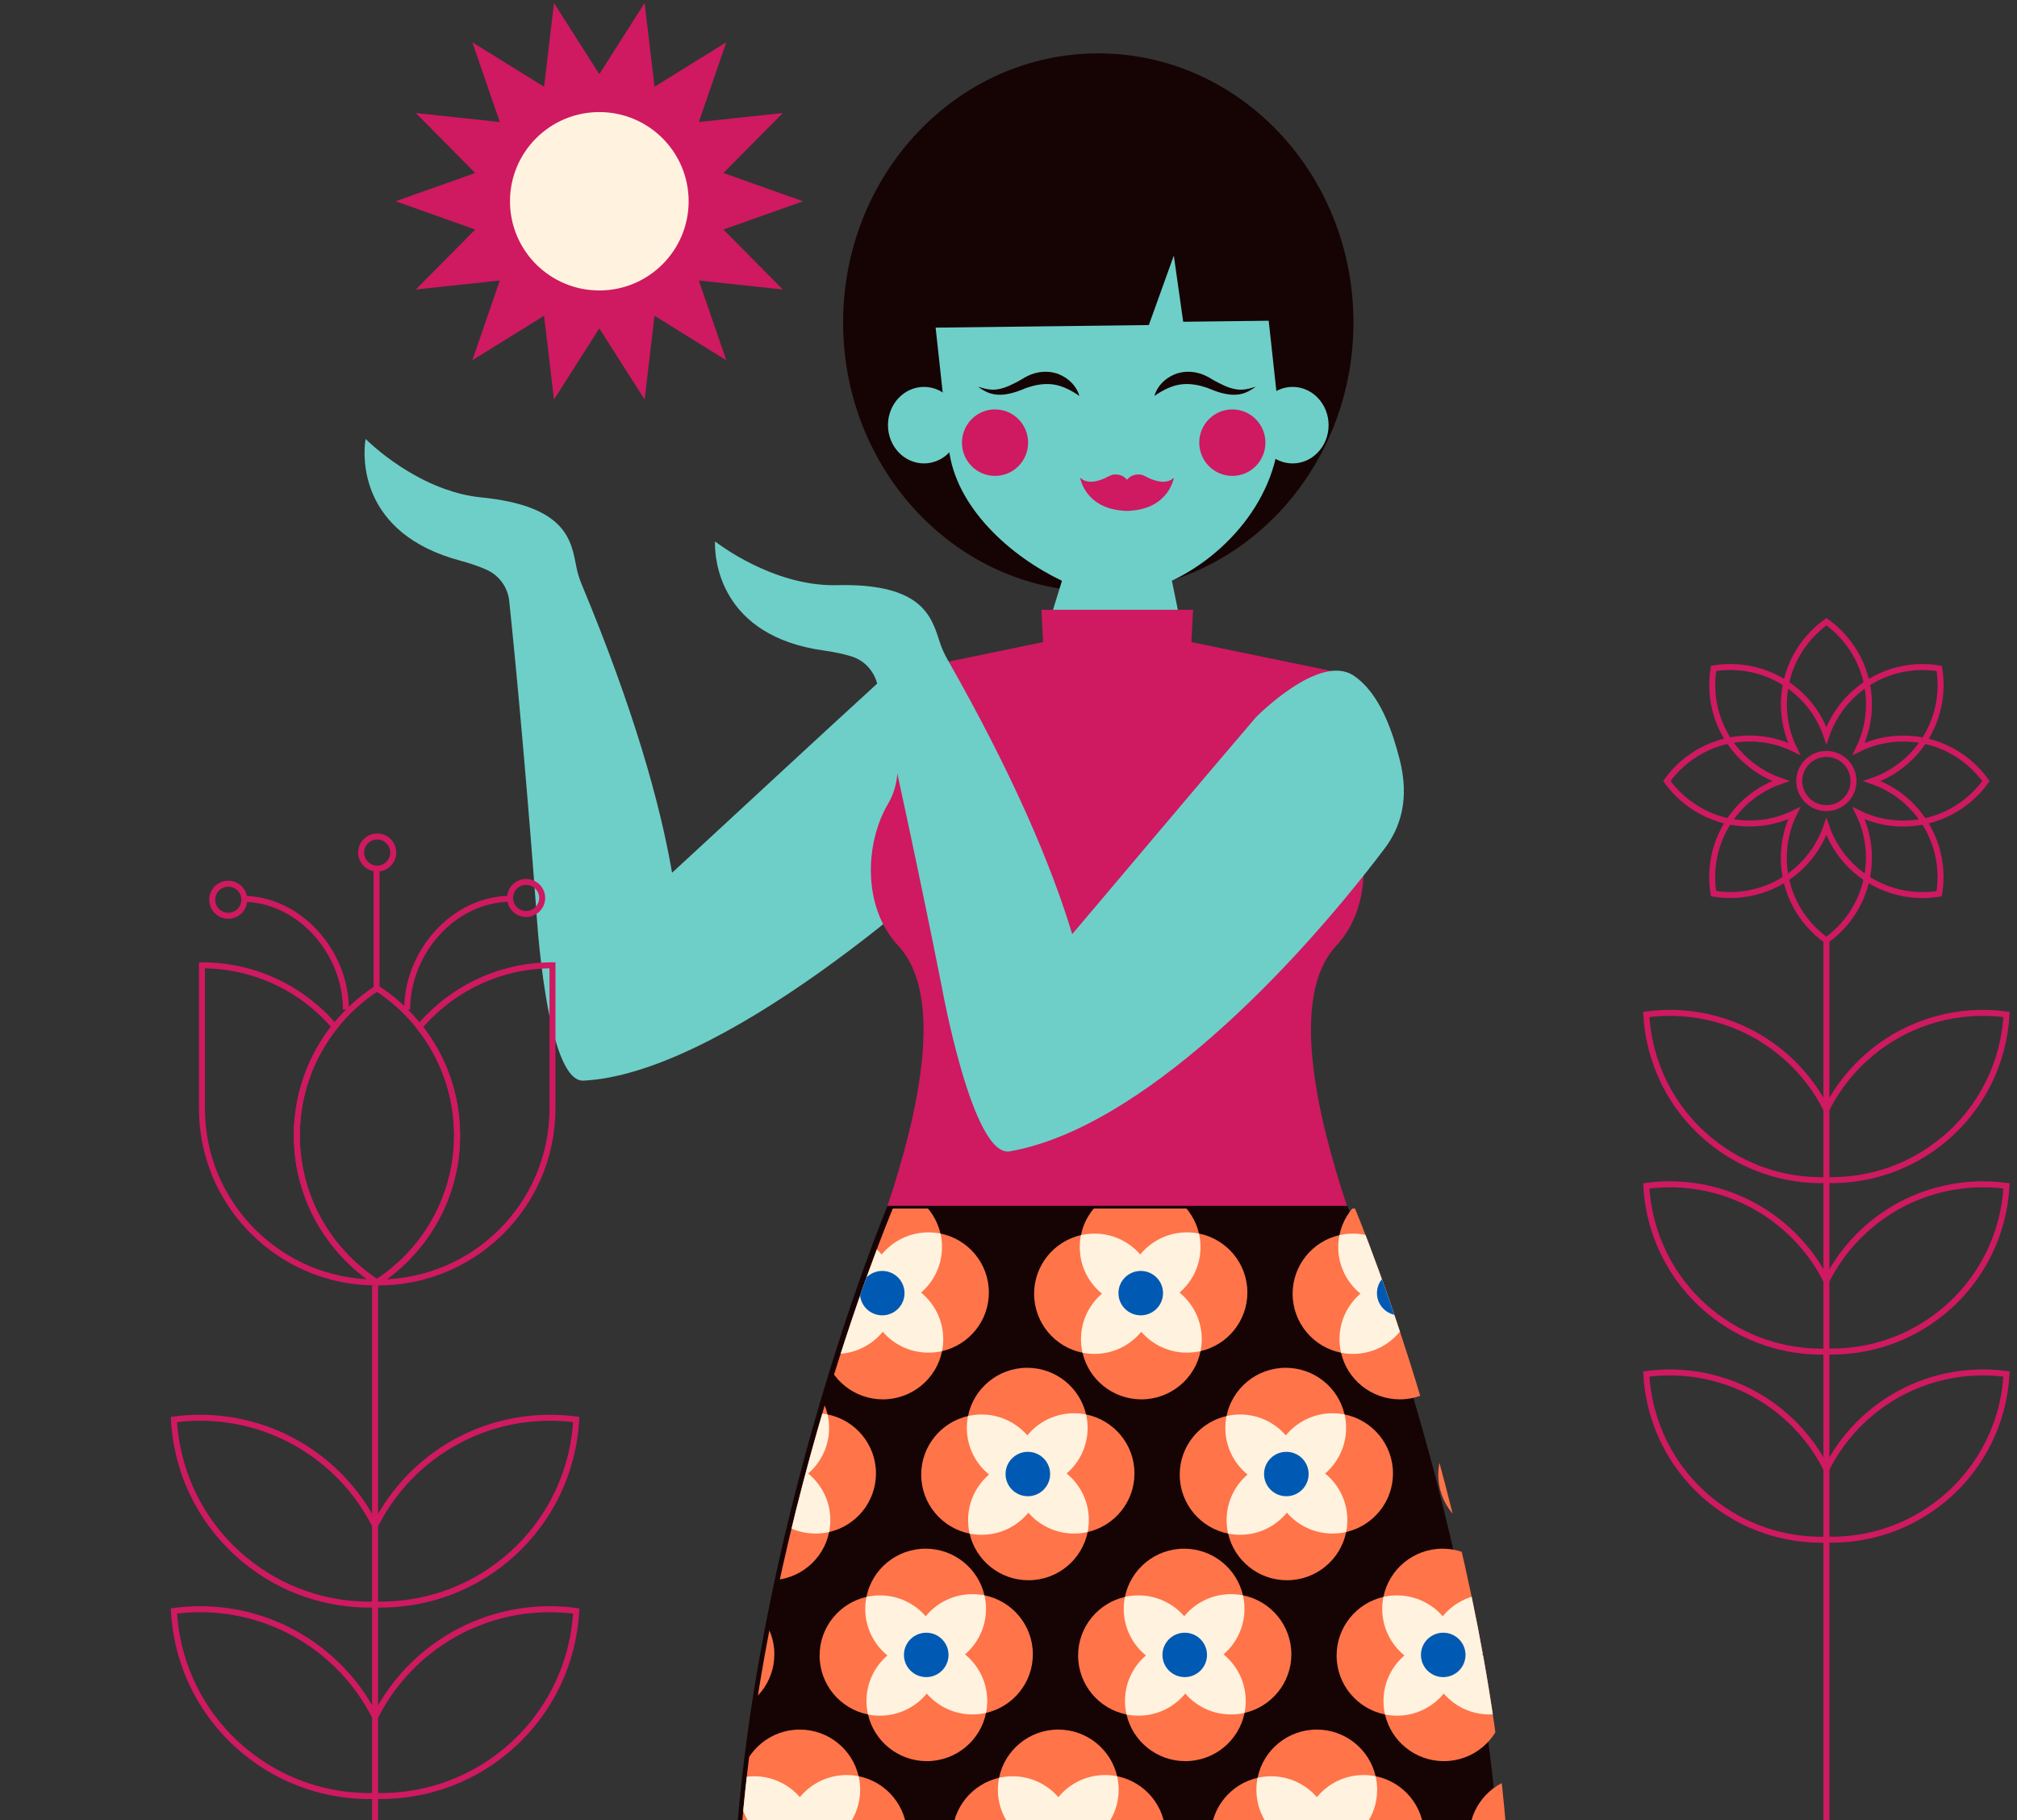
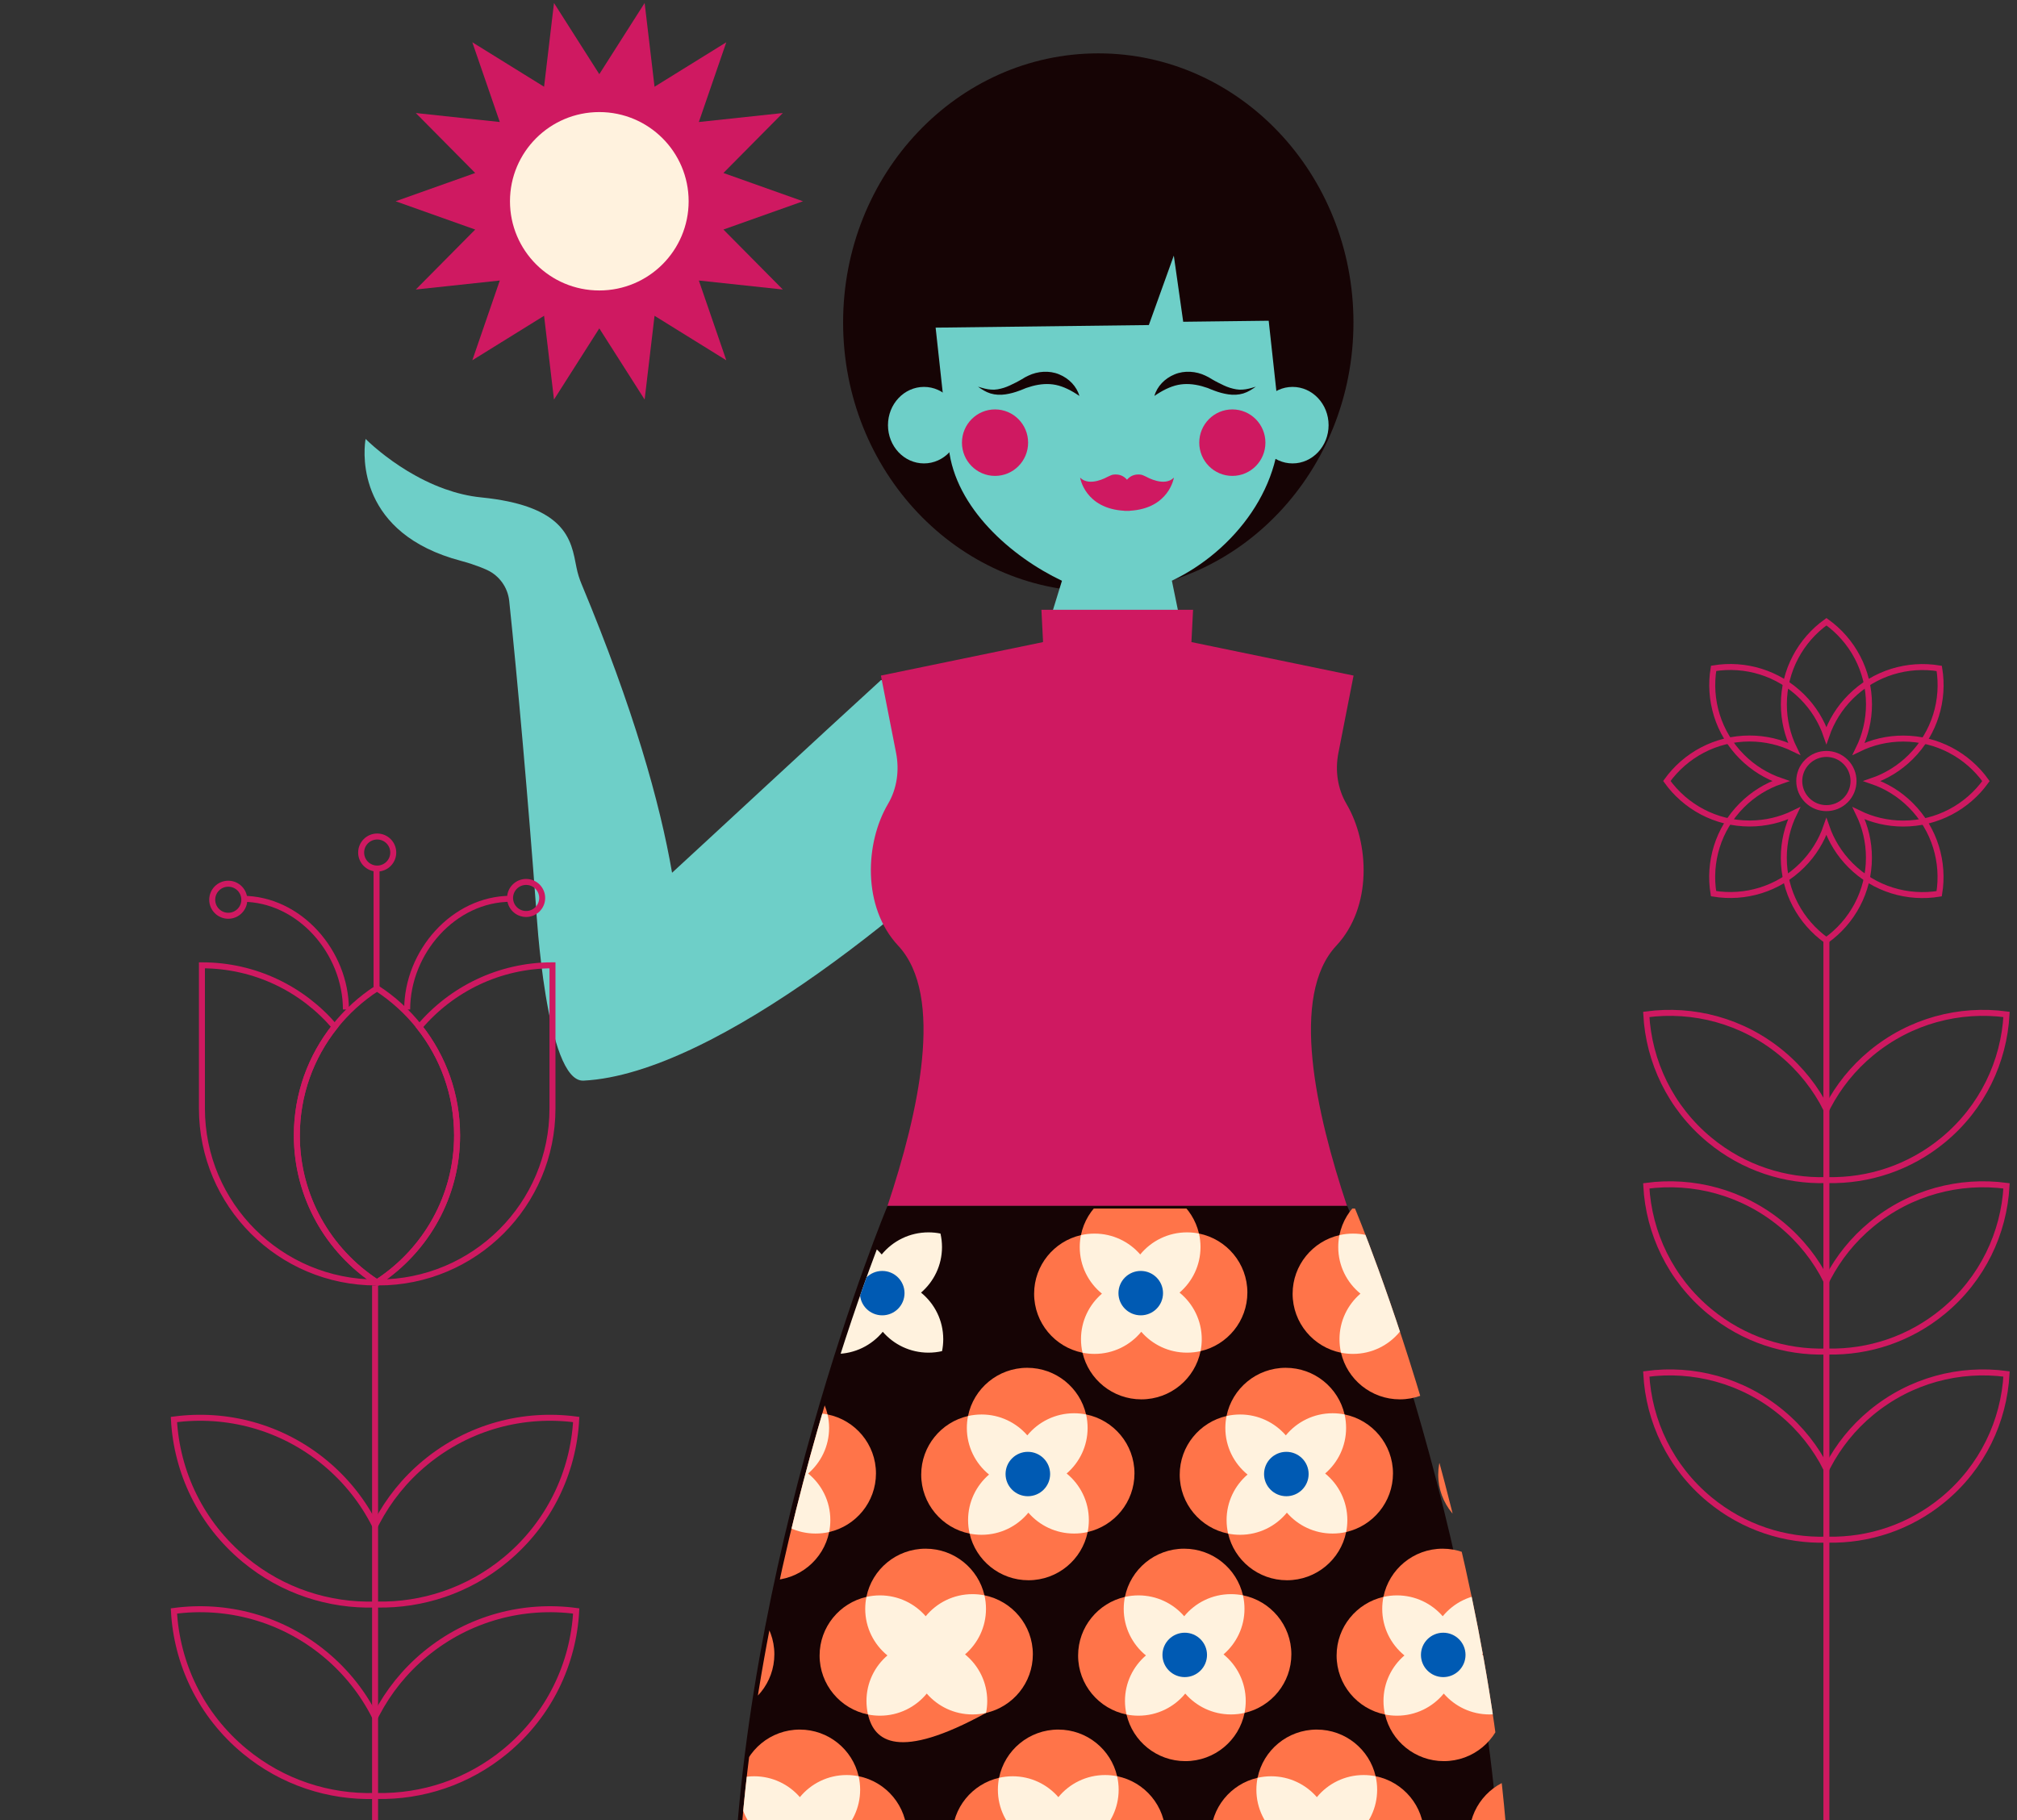
<svg xmlns="http://www.w3.org/2000/svg" xmlns:xlink="http://www.w3.org/1999/xlink" width="236px" height="213px" viewBox="0 0 236 213" version="1.1">
  <rect x="0" y="0" width="236" height="213" fill="#333333" stroke="none" />
  <desc>Created with Lunacy</desc>
  <defs>
    <path d="M47.769 0L42.809 0L18.251 0C18.251 0 0.783 41.437 0 83.565L0 83.565L42.809 83.565L47.769 83.565L90.578 83.565C89.795 41.437 72.328 0 72.328 0L72.328 0" transform="translate(0.051 0.246)" id="path_1" />
    <clipPath id="mask_1">
      <use xlink:href="#path_1" />
    </clipPath>
  </defs>
  <g id="cheerleader-character" transform="translate(0.35 0.35)">
    <g id="Group-33" transform="translate(41.812 5.82)">
      <path d="M70.02 29.144C67.148 30.506 63.994 29.57 60.416 28.229C53.471 34.56 39.295 47.728 35.98 50.762C34.565 42.551 31.463 31.547 25.395 16.992C25.138 16.376 24.936 15.732 24.804 15.076C24.803 15.072 24.802 15.069 24.802 15.066C24.482 13.485 24.238 11.551 22.548 9.932C21.154 8.596 18.777 7.474 14.553 6.942C14.399 6.922 14.236 6.906 14.076 6.888C13.93 6.872 13.79 6.854 13.639 6.839C12.144 6.69 10.712 6.329 9.376 5.85C6.17 4.701 3.518 2.864 1.887 1.554C0.765 0.652 0.123 0 0.123 0C0.123 0 0.105 0.093 0.083 0.261C-0.136 1.921 -0.767 11.074 11.273 14.263C11.693 14.374 12.09 14.495 12.477 14.62C13.152 14.84 13.779 15.077 14.338 15.335C15.776 16 16.758 17.375 16.926 18.957C17.879 27.983 19.16 42.467 20.079 54.937C20.079 54.937 21.201 75.31 25.622 75.087C41.219 74.303 65.968 53.563 78.108 41.047C79.371 39.745 80.393 38.464 81.206 37.217C78.617 37.95 74.545 26.998 70.02 29.144" transform="translate(0.493 45.193)" id="Fill-3" fill="#6ECFC8" fill-rule="evenodd" stroke="none" />
      <path d="M59.714 31.493C59.714 48.886 46.347 62.986 29.858 62.986C13.368 62.986 0 48.886 0 31.493C0 14.1 13.368 0 29.858 0C46.347 0 59.714 14.1 59.714 31.493" transform="translate(56.486 0.074)" id="Fill-5" fill="#160405" fill-rule="evenodd" stroke="none" />
      <path d="M0.003 0C0.003 0 -0.296 9.635 4.796 9.032C4.796 9.032 4.085 10.82 2.252 11.365" transform="translate(87.814 34.914)" id="Stroke-7" fill="none" fill-rule="evenodd" stroke="#FFF2DE" stroke-width="0.589" />
      <path d="M36.454 59.272C36.454 59.272 36.257 51.549 36.257 50.881L34.782 43.699C42.07 40.244 48.201 32.424 47.272 23.922L44.66 0L6.067 4.258L8.678 28.18C9.443 35.181 16.016 40.908 21.921 43.708L19.71 50.881C19.71 51.549 0.737 55.352 0.737 55.352L0 77.953L39.849 79.458L36.454 59.272Z" transform="translate(60.172 18.082)" id="Fill-9" fill="#6ECFC8" fill-rule="evenodd" stroke="none" />
      <path d="M5.904 0.453C5.634 0.578 5.371 0.716 5.131 0.879C4.902 1.005 4.675 1.142 4.443 1.256C3.978 1.489 3.516 1.726 3.034 1.877C2.554 2.024 2.063 2.134 1.554 2.091C1.045 2.066 0.523 1.909 0 1.747C0.442 2.067 0.912 2.37 1.47 2.542C2.024 2.708 2.634 2.735 3.206 2.648C3.78 2.563 4.332 2.412 4.857 2.211C5.124 2.117 5.378 2.005 5.637 1.9L6.351 1.679C7.299 1.431 8.201 1.358 9.112 1.541C10.024 1.735 10.928 2.185 11.866 2.831C11.551 1.712 10.648 0.776 9.499 0.307C8.341 -0.177 6.972 -0.059 5.904 0.453" transform="translate(72.266 37.329)" id="Fill-11" fill="#160405" fill-rule="evenodd" stroke="none" />
      <path d="M5.962 0.453C6.232 0.578 6.494 0.716 6.735 0.879C6.963 1.005 7.19 1.142 7.423 1.256C7.888 1.489 8.349 1.726 8.831 1.877C9.312 2.024 9.803 2.134 10.311 2.091C10.821 2.066 11.343 1.909 11.866 1.747C11.424 2.067 10.953 2.37 10.396 2.542C9.841 2.708 9.232 2.735 8.659 2.648C8.087 2.563 7.533 2.412 7.008 2.211C6.741 2.117 6.488 2.005 6.228 1.9L5.514 1.679C4.566 1.431 3.665 1.358 2.754 1.541C1.842 1.735 0.938 2.185 0 2.831C0.315 1.712 1.218 0.776 2.366 0.307C3.524 -0.177 4.894 -0.059 5.962 0.453" transform="translate(92.908 37.329)" id="Fill-13" fill="#160405" fill-rule="evenodd" stroke="none" />
      <path d="M8.427 4.477C8.427 6.949 6.541 8.953 4.214 8.953C1.887 8.953 0 6.949 0 4.477C0 2.004 1.887 0 4.214 0C6.541 0 8.427 2.004 8.427 4.477" transform="translate(61.736 39.103)" id="Fill-15" fill="#6ECFC8" fill-rule="evenodd" stroke="none" />
      <path d="M8.427 4.477C8.427 6.949 6.541 8.953 4.214 8.953C1.887 8.953 0 6.949 0 4.477C0 2.004 1.887 0 4.214 0C6.541 0 8.427 2.004 8.427 4.477" transform="translate(104.863 39.103)" id="Fill-17" fill="#6ECFC8" fill-rule="evenodd" stroke="none" />
      <path d="M7.741 3.89C7.741 6.038 6.008 7.78 3.871 7.78C1.733 7.78 0 6.038 0 3.89C0 1.741 1.733 0 3.871 0C6.008 0 7.741 1.741 7.741 3.89" transform="translate(98.158 41.737)" id="Fill-19" fill="#CF1961" fill-rule="evenodd" stroke="none" />
      <path d="M7.741 3.89C7.741 6.038 6.008 7.78 3.871 7.78C1.733 7.78 0 6.038 0 3.89C0 1.741 1.733 0 3.871 0C6.008 0 7.741 1.741 7.741 3.89" transform="translate(70.392 41.737)" id="Fill-21" fill="#CF1961" fill-rule="evenodd" stroke="none" />
      <path d="M10.973 0.371C9.867 1.482 7.833 0.313 7.751 0.271C7.476 0.133 7.243 0.038 7.096 0.019C6.539 -0.052 6.036 0.074 5.621 0.469C5.573 0.514 5.53 0.563 5.486 0.612C5.442 0.563 5.399 0.514 5.352 0.469C4.937 0.074 4.434 -0.052 3.876 0.019C3.73 0.038 3.497 0.133 3.222 0.271C3.14 0.313 1.106 1.482 0 0.371C0 0.371 0.557 3.986 5.161 4.245L5.161 4.261C5.273 4.262 5.379 4.259 5.486 4.257C5.594 4.259 5.701 4.262 5.813 4.261L5.812 4.245C10.416 3.986 10.973 0.371 10.973 0.371" transform="translate(84.217 49.351)" id="Fill-23" fill="#CF1961" fill-rule="evenodd" stroke="none" />
      <path d="M0.094 25.461L29.281 25.108L32.203 16.979L33.303 24.723L46.722 24.561C46.722 24.561 52.826 1.89 28.312 0.164C3.797 -1.564 -0.755 10.632 0.094 25.461" transform="translate(62.977 6.758)" id="Fill-25" fill="#160405" fill-rule="evenodd" stroke="none" />
      <path d="M54.459 39.309C58.704 34.766 58.316 27.233 55.653 22.725C54.597 20.935 54.304 18.791 54.704 16.75L56.479 7.702L37.507 3.783L37.7 0L28.936 0L28.72 0L19.955 0L20.148 3.783L1.175 7.702L2.951 16.75C3.351 18.791 3.059 20.935 2.002 22.725C-0.66 27.233 -1.049 34.766 3.197 39.309C8.659 45.154 5.576 58.855 1.947 69.757L24.788 69.757L28.72 69.757L28.936 69.757L32.867 69.757L55.709 69.757C52.08 58.855 48.996 45.154 54.459 39.309" transform="translate(59.734 65.181)" id="Fill-27" fill="#CF1961" fill-rule="evenodd" stroke="none" />
-       <path d="M74.716 15.698C70.696 13.015 63.292 20.575 63.292 20.575C57.173 27.715 44.713 42.533 41.794 45.953C39.388 37.984 34.97 27.455 27.18 13.772C26.844 13.182 26.561 12.559 26.343 11.916L26.34 11.907C25.829 10.377 25.352 8.488 23.476 7.089C21.93 5.936 19.434 5.116 15.177 5.108C15.021 5.108 14.857 5.112 14.697 5.114C14.55 5.116 14.408 5.116 14.258 5.119C12.756 5.155 11.29 4.975 9.905 4.664C6.583 3.919 3.727 2.423 1.948 1.324C0.724 0.568 0.009 0 0.009 0C0.009 0 0.002 0.094 0 0.264C-0.014 1.938 0.477 11.1 12.816 12.779C13.246 12.837 13.655 12.908 14.054 12.985C14.785 13.126 15.466 13.293 16.074 13.492C17.554 13.976 18.651 15.239 19.004 16.762C21.053 25.604 24.09 39.807 26.523 52.059C26.523 52.059 30.125 72.139 34.486 71.372C49.868 68.669 67.79 49.906 78.309 35.987C78.32 35.972 78.331 35.958 78.342 35.944C80.174 33.511 81.331 30.184 80.077 25.387C79.321 22.492 77.879 17.808 74.716 15.698" transform="translate(41.497 57.184)" id="Fill-29" fill="#6ECFC8" fill-rule="evenodd" stroke="none" />
      <path d="M71.951 0L47.521 0L42.586 0L18.156 0C18.156 0 0.779 41.589 0 83.873L42.586 83.873L47.521 83.873L90.107 83.873C89.328 41.589 71.951 0 71.951 0" transform="translate(43.524 134.937)" id="Fill-31" fill="#160405" fill-rule="evenodd" stroke="none" />
    </g>
    <g id="Group-250" transform="translate(85.812 140.82)">
      <g id="Group-36">
        <path d="M47.769 0L42.809 0L18.251 0C18.251 0 0.783 41.437 0 83.565L0 83.565L42.809 83.565L47.769 83.565L90.578 83.565C89.795 41.437 72.328 0 72.328 0L72.328 0" transform="translate(0.051 0.246)" id="Clip-35" fill="none" fill-rule="evenodd" stroke="none" />
        <g clip-path="url(#mask_1)">
-           <path d="M5.477 5.642C6.128 2.423 8.982 -0.001 12.406 3.24532e-07C15.761 0.002 18.568 2.333 19.288 5.457C22.52 6.105 24.953 8.95 24.951 12.359C24.951 15.702 22.61 18.5 19.474 19.216C18.824 22.436 15.969 24.86 12.546 24.859C9.191 24.857 6.383 22.526 5.663 19.401C2.431 18.754 -0.002 15.909 7.32964e-07 12.5C0.001 9.157 2.341 6.359 5.477 5.642" transform="translate(4.589 -2.284)" id="Fill-34" fill="#FF7449" fill-rule="evenodd" stroke="none" />
-         </g>
+           </g>
      </g>
      <g id="Group-39">
        <path d="M47.769 0L42.809 0L18.251 0C18.251 0 0.783 41.437 0 83.565L0 83.565L42.809 83.565L47.769 83.565L90.578 83.565C89.795 41.437 72.328 0 72.328 0L72.328 0" transform="translate(0.051 0.246)" id="Clip-38" fill="none" fill-rule="evenodd" stroke="none" />
        <g clip-path="url(#mask_1)">
          <path d="M2.597 7.172C1.011 5.881 -0.001 3.917 7.82591e-07 1.717C0.001 1.24 0.048 0.774 0.14 0.324C0.651 0.206 1.183 0.145 1.73 0.145C3.867 0.146 5.782 1.093 7.077 2.587C8.373 1.007 10.344 -0.001 12.552 7.79654e-07C13.031 7.79654e-07 13.498 0.048 13.951 0.139C14.068 0.648 14.13 1.178 14.13 1.723C14.129 3.852 13.178 5.76 11.678 7.05C13.264 8.341 14.277 10.305 14.276 12.505C14.275 12.982 14.227 13.448 14.136 13.898C13.625 14.015 13.093 14.076 12.547 14.076C10.409 14.076 8.494 13.129 7.199 11.634C5.903 13.214 3.932 14.223 1.724 14.222C1.245 14.222 0.777 14.174 0.325 14.083C0.208 13.574 0.145 13.044 0.146 12.499C0.147 10.369 1.097 8.462 2.597 7.172" transform="translate(9.927 3.034)" id="Fill-37" fill="#FFF2DE" fill-rule="evenodd" stroke="none" />
        </g>
      </g>
      <g id="Group-42">
        <path d="M47.769 0L42.809 0L18.251 0C18.251 0 0.783 41.437 0 83.565L0 83.565L42.809 83.565L47.769 83.565L90.578 83.565C89.795 41.437 72.328 0 72.328 0L72.328 0" transform="translate(0.051 0.246)" id="Clip-41" fill="none" fill-rule="evenodd" stroke="none" />
        <g clip-path="url(#mask_1)">
          <path d="M5.215 2.598C5.214 4.033 4.046 5.195 2.606 5.195C1.166 5.194 -0.001 4.031 6.78938e-07 2.596C0.001 1.162 1.169 -0.001 2.609 1.69237e-07C4.048 0.001 5.215 1.164 5.215 2.598" transform="translate(14.458 7.548)" id="Fill-40" fill="#005AB3" fill-rule="evenodd" stroke="none" />
        </g>
      </g>
      <g id="Group-45">
        <path d="M47.769 0L42.809 0L18.251 0C18.251 0 0.783 41.437 0 83.565L0 83.565L42.809 83.565L47.769 83.565L90.578 83.565C89.795 41.437 72.328 0 72.328 0L72.328 0" transform="translate(0.051 0.246)" id="Clip-44" fill="none" fill-rule="evenodd" stroke="none" />
      </g>
      <g id="Group-48">
        <path d="M47.769 0L42.809 0L18.251 0C18.251 0 0.783 41.437 0 83.565L0 83.565L42.809 83.565L47.769 83.565L90.578 83.565C89.795 41.437 72.328 0 72.328 0L72.328 0" transform="translate(0.051 0.246)" id="Clip-47" fill="none" fill-rule="evenodd" stroke="none" />
      </g>
      <g id="Group-51">
        <path d="M47.769 0L42.809 0L18.251 0C18.251 0 0.783 41.437 0 83.565L0 83.565L42.809 83.565L47.769 83.565L90.578 83.565C89.795 41.437 72.328 0 72.328 0L72.328 0" transform="translate(0.051 0.246)" id="Clip-50" fill="none" fill-rule="evenodd" stroke="none" />
      </g>
      <g id="Group-54">
        <path d="M47.769 0L42.809 0L18.251 0C18.251 0 0.783 41.437 0 83.565L0 83.565L42.809 83.565L47.769 83.565L90.578 83.565C89.795 41.437 72.328 0 72.328 0L72.328 0" transform="translate(0.051 0.246)" id="Clip-53" fill="none" fill-rule="evenodd" stroke="none" />
        <g clip-path="url(#mask_1)">
          <path d="M5.477 5.642C6.128 2.423 8.982 -0.001 12.406 3.24532e-07C15.761 0.002 18.568 2.333 19.288 5.457C22.52 6.105 24.953 8.95 24.951 12.359C24.95 15.702 22.61 18.5 19.474 19.216C18.824 22.436 15.968 24.86 12.546 24.859C9.191 24.857 6.383 22.526 5.663 19.401C2.431 18.754 -0.002 15.909 7.32964e-07 12.5C0.001 9.157 2.341 6.359 5.477 5.642" transform="translate(34.836 -2.284)" id="Fill-52" fill="#FF7449" fill-rule="evenodd" stroke="none" />
        </g>
      </g>
      <g id="Group-57">
        <path d="M47.769 0L42.809 0L18.251 0C18.251 0 0.783 41.437 0 83.565L0 83.565L42.809 83.565L47.769 83.565L90.578 83.565C89.795 41.437 72.328 0 72.328 0L72.328 0" transform="translate(0.051 0.246)" id="Clip-56" fill="none" fill-rule="evenodd" stroke="none" />
        <g clip-path="url(#mask_1)">
          <path d="M2.597 7.172C1.011 5.881 -0.001 3.917 7.82591e-07 1.717C7.82591e-07 1.24 0.048 0.774 0.139 0.324C0.65 0.206 1.182 0.145 1.73 0.145C3.867 0.146 5.782 1.093 7.077 2.587C8.373 1.007 10.344 -0.001 12.552 7.79654e-07C13.031 7.79654e-07 13.498 0.048 13.95 0.139C14.068 0.648 14.13 1.178 14.13 1.723C14.129 3.852 13.178 5.76 11.678 7.05C13.264 8.341 14.276 10.305 14.276 12.505C14.275 12.982 14.227 13.448 14.136 13.898C13.625 14.015 13.093 14.076 12.547 14.076C10.409 14.076 8.494 13.129 7.199 11.634C5.903 13.214 3.932 14.223 1.724 14.222C1.245 14.222 0.777 14.174 0.325 14.083C0.208 13.574 0.145 13.044 0.146 12.499C0.147 10.369 1.097 8.462 2.597 7.172" transform="translate(40.174 3.034)" id="Fill-55" fill="#FFF2DE" fill-rule="evenodd" stroke="none" />
        </g>
      </g>
      <g id="Group-60">
        <path d="M47.769 0L42.809 0L18.251 0C18.251 0 0.783 41.437 0 83.565L0 83.565L42.809 83.565L47.769 83.565L90.578 83.565C89.795 41.437 72.328 0 72.328 0L72.328 0" transform="translate(0.051 0.246)" id="Clip-59" fill="none" fill-rule="evenodd" stroke="none" />
        <g clip-path="url(#mask_1)">
          <path d="M5.215 2.598C5.214 4.033 4.047 5.195 2.607 5.195C1.167 5.194 -0.001 4.031 1.698e-07 2.596C0.001 1.162 1.169 -0.001 2.609 1.69237e-07C4.048 0.001 5.216 1.164 5.215 2.598" transform="translate(44.704 7.548)" id="Fill-58" fill="#005AB3" fill-rule="evenodd" stroke="none" />
        </g>
      </g>
      <g id="Group-63">
        <path d="M47.769 0L42.809 0L18.251 0C18.251 0 0.783 41.437 0 83.565L0 83.565L42.809 83.565L47.769 83.565L90.578 83.565C89.795 41.437 72.328 0 72.328 0L72.328 0" transform="translate(0.051 0.246)" id="Clip-62" fill="none" fill-rule="evenodd" stroke="none" />
        <g clip-path="url(#mask_1)">
          <path d="M5.477 5.642C6.128 2.423 8.983 -0.001 12.406 3.24532e-07C15.761 0.002 18.569 2.333 19.288 5.457C22.52 6.105 24.953 8.95 24.952 12.359C24.951 15.702 22.611 18.5 19.474 19.216C18.824 22.436 15.969 24.86 12.546 24.859C9.192 24.857 6.383 22.526 5.663 19.401C2.432 18.754 -0.001 15.909 3.25823e-07 12.5C0.002 9.157 2.341 6.359 5.477 5.642" transform="translate(65.082 -2.284)" id="Fill-61" fill="#FF7449" fill-rule="evenodd" stroke="none" />
        </g>
      </g>
      <g id="Group-66">
        <path d="M47.769 0L42.809 0L18.251 0C18.251 0 0.783 41.437 0 83.565L0 83.565L42.809 83.565L47.769 83.565L90.578 83.565C89.795 41.437 72.328 0 72.328 0L72.328 0" transform="translate(0.051 0.246)" id="Clip-65" fill="none" fill-rule="evenodd" stroke="none" />
        <g clip-path="url(#mask_1)">
          <path d="M2.597 7.172C1.011 5.881 -0.001 3.917 7.82591e-07 1.717C7.82591e-07 1.24 0.048 0.774 0.139 0.324C0.65 0.206 1.182 0.145 1.73 0.145C3.867 0.146 5.781 1.093 7.076 2.587C8.373 1.007 10.344 -0.001 12.552 7.79654e-07C13.03 7.79654e-07 13.498 0.048 13.95 0.139C14.068 0.648 14.13 1.178 14.13 1.723C14.129 3.852 13.178 5.76 11.678 7.05C13.264 8.341 14.276 10.305 14.276 12.505C14.275 12.982 14.227 13.448 14.136 13.898C13.625 14.015 13.093 14.076 12.546 14.076C10.408 14.076 8.494 13.129 7.199 11.634C5.903 13.214 3.932 14.223 1.724 14.222C1.245 14.222 0.777 14.174 0.325 14.083C0.208 13.574 0.145 13.044 0.146 12.499C0.147 10.369 1.097 8.462 2.597 7.172" transform="translate(70.42 3.034)" id="Fill-64" fill="#FFF2DE" fill-rule="evenodd" stroke="none" />
        </g>
      </g>
      <g id="Group-69">
        <path d="M47.769 0L42.809 0L18.251 0C18.251 0 0.783 41.437 0 83.565L0 83.565L42.809 83.565L47.769 83.565L90.578 83.565C89.795 41.437 72.328 0 72.328 0L72.328 0" transform="translate(0.051 0.246)" id="Clip-68" fill="none" fill-rule="evenodd" stroke="none" />
        <g clip-path="url(#mask_1)">
-           <path d="M5.215 2.598C5.214 4.033 4.047 5.195 2.607 5.195C1.167 5.194 -0.001 4.031 1.698e-07 2.596C0.001 1.162 1.169 -0.001 2.609 1.69237e-07C4.048 0.001 5.215 1.164 5.215 2.598" transform="translate(74.95 7.548)" id="Fill-67" fill="#005AB3" fill-rule="evenodd" stroke="none" />
-         </g>
+           </g>
      </g>
      <g id="Group-72">
        <path d="M47.769 0L42.809 0L18.251 0C18.251 0 0.783 41.437 0 83.565L0 83.565L42.809 83.565L47.769 83.565L90.578 83.565C89.795 41.437 72.328 0 72.328 0L72.328 0" transform="translate(0.051 0.246)" id="Clip-71" fill="none" fill-rule="evenodd" stroke="none" />
      </g>
      <g id="Group-75">
        <path d="M47.769 0L42.809 0L18.251 0C18.251 0 0.783 41.437 0 83.565L0 83.565L42.809 83.565L47.769 83.565L90.578 83.565C89.795 41.437 72.328 0 72.328 0L72.328 0" transform="translate(0.051 0.246)" id="Clip-74" fill="none" fill-rule="evenodd" stroke="none" />
      </g>
      <g id="Group-78">
        <path d="M47.769 0L42.809 0L18.251 0C18.251 0 0.783 41.437 0 83.565L0 83.565L42.809 83.565L47.769 83.565L90.578 83.565C89.795 41.437 72.328 0 72.328 0L72.328 0" transform="translate(0.051 0.246)" id="Clip-77" fill="none" fill-rule="evenodd" stroke="none" />
      </g>
      <g id="Group-81">
        <path d="M47.769 0L42.809 0L18.251 0C18.251 0 0.783 41.437 0 83.565L0 83.565L42.809 83.565L47.769 83.565L90.578 83.565C89.795 41.437 72.328 0 72.328 0L72.328 0" transform="translate(0.051 0.246)" id="Clip-80" fill="none" fill-rule="evenodd" stroke="none" />
      </g>
      <g id="Group-84">
        <path d="M47.769 0L42.809 0L18.251 0C18.251 0 0.783 41.437 0 83.565L0 83.565L42.809 83.565L47.769 83.565L90.578 83.565C89.795 41.437 72.328 0 72.328 0L72.328 0" transform="translate(0.051 0.246)" id="Clip-83" fill="none" fill-rule="evenodd" stroke="none" />
      </g>
      <g id="Group-87">
        <path d="M47.769 0L42.809 0L18.251 0C18.251 0 0.783 41.437 0 83.565L0 83.565L42.809 83.565L47.769 83.565L90.578 83.565C89.795 41.437 72.328 0 72.328 0L72.328 0" transform="translate(0.051 0.246)" id="Clip-86" fill="none" fill-rule="evenodd" stroke="none" />
      </g>
      <g id="Group-90">
        <path d="M47.769 0L42.809 0L18.251 0C18.251 0 0.783 41.437 0 83.565L0 83.565L42.809 83.565L47.769 83.565L90.578 83.565C89.795 41.437 72.328 0 72.328 0L72.328 0" transform="translate(0.051 0.246)" id="Clip-89" fill="none" fill-rule="evenodd" stroke="none" />
        <g clip-path="url(#mask_1)">
          <path d="M5.477 5.642C6.128 2.423 8.983 -0.002 12.406 7.3006e-07C15.761 0.002 18.569 2.333 19.288 5.457C22.52 6.105 24.953 8.95 24.952 12.359C24.951 15.702 22.611 18.5 19.474 19.216C18.824 22.436 15.969 24.86 12.546 24.858C9.191 24.857 6.383 22.526 5.663 19.401C2.432 18.753 -0.001 15.909 3.25823e-07 12.499C0.002 9.157 2.341 6.359 5.477 5.642" transform="translate(-8.621 18.883)" id="Fill-88" fill="#FF7449" fill-rule="evenodd" stroke="none" />
        </g>
      </g>
      <g id="Group-93">
        <path d="M47.769 0L42.809 0L18.251 0C18.251 0 0.783 41.437 0 83.565L0 83.565L42.809 83.565L47.769 83.565L90.578 83.565C89.795 41.437 72.328 0 72.328 0L72.328 0" transform="translate(0.051 0.246)" id="Clip-92" fill="none" fill-rule="evenodd" stroke="none" />
        <g clip-path="url(#mask_1)">
          <path d="M2.597 7.172C1.011 5.881 -0.001 3.917 7.82591e-07 1.717C7.82591e-07 1.24 0.048 0.774 0.139 0.324C0.65 0.207 1.182 0.145 1.73 0.145C3.867 0.146 5.781 1.093 7.076 2.588C8.373 1.008 10.344 -0.001 12.552 1.95005e-07C13.03 0.001 13.498 0.049 13.95 0.139C14.068 0.648 14.13 1.179 14.13 1.723C14.129 3.852 13.178 5.76 11.678 7.05C13.264 8.341 14.276 10.305 14.275 12.505C14.275 12.982 14.227 13.448 14.136 13.898C13.625 14.015 13.093 14.077 12.546 14.076C10.408 14.076 8.494 13.13 7.199 11.634C5.903 13.215 3.932 14.223 1.724 14.222C1.245 14.222 0.777 14.174 0.325 14.083C0.208 13.574 0.145 13.044 0.146 12.499C0.147 10.37 1.097 8.462 2.597 7.172" transform="translate(-3.283 24.201)" id="Fill-91" fill="#FFF2DE" fill-rule="evenodd" stroke="none" />
        </g>
      </g>
      <g id="Group-96">
        <path d="M47.769 0L42.809 0L18.251 0C18.251 0 0.783 41.437 0 83.565L0 83.565L42.809 83.565L47.769 83.565L90.578 83.565C89.795 41.437 72.328 0 72.328 0L72.328 0" transform="translate(0.051 0.246)" id="Clip-95" fill="none" fill-rule="evenodd" stroke="none" />
        <g clip-path="url(#mask_1)">
          <path d="M5.215 2.598C5.214 4.033 4.047 5.195 2.607 5.195C1.167 5.194 -0.001 4.031 1.698e-07 2.596C0.001 1.162 1.169 -0.001 2.609 1.69237e-07C4.048 0.001 5.215 1.164 5.215 2.598" transform="translate(1.247 28.715)" id="Fill-94" fill="#005AB3" fill-rule="evenodd" stroke="none" />
        </g>
      </g>
      <g id="Group-99">
        <path d="M47.769 0L42.809 0L18.251 0C18.251 0 0.783 41.437 0 83.565L0 83.565L42.809 83.565L47.769 83.565L90.578 83.565C89.795 41.437 72.328 0 72.328 0L72.328 0" transform="translate(0.051 0.246)" id="Clip-98" fill="none" fill-rule="evenodd" stroke="none" />
      </g>
      <g id="Group-102">
        <path d="M47.769 0L42.809 0L18.251 0C18.251 0 0.783 41.437 0 83.565L0 83.565L42.809 83.565L47.769 83.565L90.578 83.565C89.795 41.437 72.328 0 72.328 0L72.328 0" transform="translate(0.051 0.246)" id="Clip-101" fill="none" fill-rule="evenodd" stroke="none" />
      </g>
      <g id="Group-105">
        <path d="M47.769 0L42.809 0L18.251 0C18.251 0 0.783 41.437 0 83.565L0 83.565L42.809 83.565L47.769 83.565L90.578 83.565C89.795 41.437 72.328 0 72.328 0L72.328 0" transform="translate(0.051 0.246)" id="Clip-104" fill="none" fill-rule="evenodd" stroke="none" />
      </g>
      <g id="Group-108">
        <path d="M47.769 0L42.809 0L18.251 0C18.251 0 0.783 41.437 0 83.565L0 83.565L42.809 83.565L47.769 83.565L90.578 83.565C89.795 41.437 72.328 0 72.328 0L72.328 0" transform="translate(0.051 0.246)" id="Clip-107" fill="none" fill-rule="evenodd" stroke="none" />
        <g clip-path="url(#mask_1)">
          <path d="M5.477 5.642C6.128 2.423 8.983 -0.002 12.406 7.3006e-07C15.761 0.002 18.569 2.333 19.288 5.457C22.52 6.105 24.953 8.95 24.952 12.359C24.951 15.702 22.611 18.5 19.474 19.216C18.824 22.436 15.969 24.86 12.546 24.858C9.191 24.857 6.383 22.526 5.663 19.401C2.432 18.753 -0.002 15.909 7.32809e-07 12.499C0.002 9.157 2.341 6.359 5.477 5.642" transform="translate(21.625 18.883)" id="Fill-106" fill="#FF7449" fill-rule="evenodd" stroke="none" />
        </g>
      </g>
      <g id="Group-111">
        <path d="M47.769 0L42.809 0L18.251 0C18.251 0 0.783 41.437 0 83.565L0 83.565L42.809 83.565L47.769 83.565L90.578 83.565C89.795 41.437 72.328 0 72.328 0L72.328 0" transform="translate(0.051 0.246)" id="Clip-110" fill="none" fill-rule="evenodd" stroke="none" />
        <g clip-path="url(#mask_1)">
          <path d="M2.597 7.172C1.011 5.881 -0.001 3.917 7.82591e-07 1.717C7.82591e-07 1.24 0.048 0.774 0.139 0.324C0.65 0.207 1.182 0.145 1.73 0.145C3.867 0.146 5.781 1.093 7.076 2.588C8.373 1.008 10.344 -0.001 12.551 1.95005e-07C13.03 0.001 13.498 0.049 13.95 0.139C14.068 0.648 14.13 1.179 14.13 1.723C14.129 3.852 13.178 5.76 11.678 7.05C13.264 8.341 14.276 10.305 14.275 12.505C14.275 12.982 14.227 13.448 14.136 13.898C13.625 14.015 13.093 14.077 12.546 14.076C10.408 14.076 8.494 13.13 7.199 11.634C5.903 13.215 3.932 14.223 1.723 14.222C1.245 14.222 0.777 14.174 0.325 14.083C0.208 13.574 0.145 13.044 0.145 12.499C0.147 10.37 1.097 8.462 2.597 7.172" transform="translate(26.964 24.201)" id="Fill-109" fill="#FFF2DE" fill-rule="evenodd" stroke="none" />
        </g>
      </g>
      <g id="Group-114">
        <path d="M47.769 0L42.809 0L18.251 0C18.251 0 0.783 41.437 0 83.565L0 83.565L42.809 83.565L47.769 83.565L90.578 83.565C89.795 41.437 72.328 0 72.328 0L72.328 0" transform="translate(0.051 0.246)" id="Clip-113" fill="none" fill-rule="evenodd" stroke="none" />
        <g clip-path="url(#mask_1)">
          <path d="M5.215 2.598C5.214 4.033 4.047 5.195 2.607 5.195C1.167 5.194 -0.001 4.031 1.698e-07 2.596C0.001 1.162 1.169 -0.001 2.609 1.69237e-07C4.048 0.001 5.215 1.164 5.215 2.598" transform="translate(31.494 28.715)" id="Fill-112" fill="#005AB3" fill-rule="evenodd" stroke="none" />
        </g>
      </g>
      <g id="Group-117">
        <path d="M47.769 0L42.809 0L18.251 0C18.251 0 0.783 41.437 0 83.565L0 83.565L42.809 83.565L47.769 83.565L90.578 83.565C89.795 41.437 72.328 0 72.328 0L72.328 0" transform="translate(0.051 0.246)" id="Clip-116" fill="none" fill-rule="evenodd" stroke="none" />
        <g clip-path="url(#mask_1)">
          <path d="M5.477 5.642C6.128 2.423 8.983 -0.002 12.406 7.3006e-07C15.761 0.002 18.569 2.333 19.288 5.457C22.52 6.105 24.953 8.95 24.952 12.359C24.951 15.702 22.61 18.5 19.474 19.216C18.824 22.436 15.969 24.86 12.546 24.858C9.191 24.857 6.383 22.526 5.663 19.401C2.432 18.753 -0.002 15.909 7.32809e-07 12.499C0.002 9.157 2.341 6.359 5.477 5.642" transform="translate(51.872 18.883)" id="Fill-115" fill="#FF7449" fill-rule="evenodd" stroke="none" />
        </g>
      </g>
      <g id="Group-120">
        <path d="M47.769 0L42.809 0L18.251 0C18.251 0 0.783 41.437 0 83.565L0 83.565L42.809 83.565L47.769 83.565L90.578 83.565C89.795 41.437 72.328 0 72.328 0L72.328 0" transform="translate(0.051 0.246)" id="Clip-119" fill="none" fill-rule="evenodd" stroke="none" />
        <g clip-path="url(#mask_1)">
          <path d="M2.597 7.172C1.011 5.881 -0.001 3.917 7.82591e-07 1.717C7.82591e-07 1.24 0.048 0.774 0.139 0.324C0.65 0.207 1.182 0.145 1.73 0.145C3.867 0.146 5.781 1.093 7.076 2.588C8.373 1.008 10.344 -0.001 12.551 1.95005e-07C13.03 0.001 13.498 0.049 13.95 0.139C14.068 0.648 14.13 1.179 14.129 1.723C14.129 3.852 13.178 5.76 11.678 7.05C13.264 8.341 14.276 10.305 14.275 12.505C14.275 12.982 14.227 13.448 14.136 13.898C13.625 14.015 13.093 14.077 12.546 14.076C10.408 14.076 8.494 13.13 7.199 11.634C5.903 13.215 3.932 14.223 1.723 14.222C1.245 14.222 0.777 14.174 0.325 14.083C0.208 13.574 0.145 13.044 0.145 12.499C0.147 10.37 1.097 8.462 2.597 7.172" transform="translate(57.21 24.201)" id="Fill-118" fill="#FFF2DE" fill-rule="evenodd" stroke="none" />
        </g>
      </g>
      <g id="Group-123">
        <path d="M47.769 0L42.809 0L18.251 0C18.251 0 0.783 41.437 0 83.565L0 83.565L42.809 83.565L47.769 83.565L90.578 83.565C89.795 41.437 72.328 0 72.328 0L72.328 0" transform="translate(0.051 0.246)" id="Clip-122" fill="none" fill-rule="evenodd" stroke="none" />
        <g clip-path="url(#mask_1)">
          <path d="M5.215 2.598C5.214 4.033 4.047 5.195 2.607 5.195C1.167 5.194 -0.001 4.031 1.698e-07 2.596C0.001 1.162 1.169 -0.001 2.609 1.69237e-07C4.048 0.001 5.215 1.164 5.215 2.598" transform="translate(61.74 28.715)" id="Fill-121" fill="#005AB3" fill-rule="evenodd" stroke="none" />
        </g>
      </g>
      <g id="Group-126">
        <path d="M47.769 0L42.809 0L18.251 0C18.251 0 0.783 41.437 0 83.565L0 83.565L42.809 83.565L47.769 83.565L90.578 83.565C89.795 41.437 72.328 0 72.328 0L72.328 0" transform="translate(0.051 0.246)" id="Clip-125" fill="none" fill-rule="evenodd" stroke="none" />
        <g clip-path="url(#mask_1)">
          <path d="M5.477 5.642C6.128 2.423 8.983 -0.002 12.406 7.3006e-07C15.761 0.002 18.569 2.333 19.288 5.457C22.52 6.105 24.953 8.95 24.951 12.359C24.951 15.702 22.61 18.5 19.474 19.216C18.824 22.436 15.969 24.86 12.546 24.858C9.191 24.857 6.383 22.526 5.663 19.401C2.431 18.753 -0.002 15.909 7.32964e-07 12.499C0.002 9.157 2.341 6.359 5.477 5.642" transform="translate(82.118 18.883)" id="Fill-124" fill="#FF7449" fill-rule="evenodd" stroke="none" />
        </g>
      </g>
      <g id="Group-129">
        <path d="M47.769 0L42.809 0L18.251 0C18.251 0 0.783 41.437 0 83.565L0 83.565L42.809 83.565L47.769 83.565L90.578 83.565C89.795 41.437 72.328 0 72.328 0L72.328 0" transform="translate(0.051 0.246)" id="Clip-128" fill="none" fill-rule="evenodd" stroke="none" />
        <g clip-path="url(#mask_1)">
          <path d="M2.597 7.172C1.011 5.881 -0.001 3.917 1.95839e-07 1.717C0.001 1.24 0.049 0.774 0.14 0.324C0.651 0.207 1.183 0.145 1.73 0.145C3.867 0.146 5.782 1.093 7.077 2.588C8.373 1.008 10.344 -0.001 12.552 1.95005e-07C13.031 0.001 13.498 0.049 13.951 0.139C14.068 0.648 14.13 1.179 14.13 1.723C14.129 3.852 13.179 5.76 11.678 7.05C13.264 8.341 14.277 10.305 14.276 12.505C14.276 12.982 14.227 13.448 14.136 13.898C13.625 14.015 13.093 14.077 12.547 14.076C10.409 14.076 8.494 13.13 7.199 11.634C5.903 13.215 3.932 14.223 1.724 14.222C1.245 14.222 0.777 14.174 0.325 14.083C0.208 13.574 0.146 13.044 0.146 12.499C0.147 10.37 1.097 8.462 2.597 7.172" transform="translate(87.456 24.201)" id="Fill-127" fill="#FFF2DE" fill-rule="evenodd" stroke="none" />
        </g>
      </g>
      <g id="Group-132">
        <path d="M47.769 0L42.809 0L18.251 0C18.251 0 0.783 41.437 0 83.565L0 83.565L42.809 83.565L47.769 83.565L90.578 83.565C89.795 41.437 72.328 0 72.328 0L72.328 0" transform="translate(0.051 0.246)" id="Clip-131" fill="none" fill-rule="evenodd" stroke="none" />
      </g>
      <g id="Group-135">
        <path d="M47.769 0L42.809 0L18.251 0C18.251 0 0.783 41.437 0 83.565L0 83.565L42.809 83.565L47.769 83.565L90.578 83.565C89.795 41.437 72.328 0 72.328 0L72.328 0" transform="translate(0.051 0.246)" id="Clip-134" fill="none" fill-rule="evenodd" stroke="none" />
      </g>
      <g id="Group-138">
-         <path d="M47.769 0L42.809 0L18.251 0C18.251 0 0.783 41.437 0 83.565L0 83.565L42.809 83.565L47.769 83.565L90.578 83.565C89.795 41.437 72.328 0 72.328 0L72.328 0" transform="translate(0.051 0.246)" id="Clip-137" fill="none" fill-rule="evenodd" stroke="none" />
-       </g>
+         </g>
      <g id="Group-141">
        <path d="M47.769 0L42.809 0L18.251 0C18.251 0 0.783 41.437 0 83.565L0 83.565L42.809 83.565L47.769 83.565L90.578 83.565C89.795 41.437 72.328 0 72.328 0L72.328 0" transform="translate(0.051 0.246)" id="Clip-140" fill="none" fill-rule="evenodd" stroke="none" />
      </g>
      <g id="Group-144">
        <path d="M47.769 0L42.809 0L18.251 0C18.251 0 0.783 41.437 0 83.565L0 83.565L42.809 83.565L47.769 83.565L90.578 83.565C89.795 41.437 72.328 0 72.328 0L72.328 0" transform="translate(0.051 0.246)" id="Clip-143" fill="none" fill-rule="evenodd" stroke="none" />
        <g clip-path="url(#mask_1)">
          <path d="M5.477 5.642C6.128 2.423 8.983 -0.001 12.406 3.24532e-07C15.761 0.002 18.569 2.333 19.288 5.457C22.52 6.105 24.953 8.95 24.952 12.36C24.951 15.702 22.611 18.5 19.474 19.216C18.824 22.436 15.969 24.86 12.546 24.859C9.191 24.857 6.383 22.526 5.663 19.401C2.432 18.754 -0.002 15.909 7.32809e-07 12.5C0.002 9.157 2.341 6.359 5.477 5.642" transform="translate(-20.51 40.049)" id="Fill-142" fill="#FF7449" fill-rule="evenodd" stroke="none" />
        </g>
      </g>
      <g id="Group-147">
        <path d="M47.769 0L42.809 0L18.251 0C18.251 0 0.783 41.437 0 83.565L0 83.565L42.809 83.565L47.769 83.565L90.578 83.565C89.795 41.437 72.328 0 72.328 0L72.328 0" transform="translate(0.051 0.246)" id="Clip-146" fill="none" fill-rule="evenodd" stroke="none" />
      </g>
      <g id="Group-150">
        <path d="M47.769 0L42.809 0L18.251 0C18.251 0 0.783 41.437 0 83.565L0 83.565L42.809 83.565L47.769 83.565L90.578 83.565C89.795 41.437 72.328 0 72.328 0L72.328 0" transform="translate(0.051 0.246)" id="Clip-149" fill="none" fill-rule="evenodd" stroke="none" />
      </g>
      <g id="Group-153">
        <path d="M47.769 0L42.809 0L18.251 0C18.251 0 0.783 41.437 0 83.565L0 83.565L42.809 83.565L47.769 83.565L90.578 83.565C89.795 41.437 72.328 0 72.328 0L72.328 0" transform="translate(0.051 0.246)" id="Clip-152" fill="none" fill-rule="evenodd" stroke="none" />
      </g>
      <g id="Group-156">
        <path d="M47.769 0L42.809 0L18.251 0C18.251 0 0.783 41.437 0 83.565L0 83.565L42.809 83.565L47.769 83.565L90.578 83.565C89.795 41.437 72.328 0 72.328 0L72.328 0" transform="translate(0.051 0.246)" id="Clip-155" fill="none" fill-rule="evenodd" stroke="none" />
      </g>
      <g id="Group-159">
        <path d="M47.769 0L42.809 0L18.251 0C18.251 0 0.783 41.437 0 83.565L0 83.565L42.809 83.565L47.769 83.565L90.578 83.565C89.795 41.437 72.328 0 72.328 0L72.328 0" transform="translate(0.051 0.246)" id="Clip-158" fill="none" fill-rule="evenodd" stroke="none" />
      </g>
      <g id="Group-162">
        <path d="M47.769 0L42.809 0L18.251 0C18.251 0 0.783 41.437 0 83.565L0 83.565L42.809 83.565L47.769 83.565L90.578 83.565C89.795 41.437 72.328 0 72.328 0L72.328 0" transform="translate(0.051 0.246)" id="Clip-161" fill="none" fill-rule="evenodd" stroke="none" />
        <g clip-path="url(#mask_1)">
-           <path d="M5.477 5.642C6.128 2.423 8.983 -0.001 12.406 3.24532e-07C15.761 0.002 18.569 2.333 19.288 5.457C22.52 6.105 24.953 8.95 24.951 12.36C24.951 15.702 22.61 18.5 19.474 19.216C18.824 22.436 15.969 24.86 12.546 24.859C9.191 24.857 6.383 22.526 5.663 19.401C2.431 18.754 -0.002 15.909 7.32964e-07 12.5C0.002 9.157 2.341 6.359 5.477 5.642" transform="translate(9.736 40.049)" id="Fill-160" fill="#FF7449" fill-rule="evenodd" stroke="none" />
+           <path d="M5.477 5.642C6.128 2.423 8.983 -0.001 12.406 3.24532e-07C15.761 0.002 18.569 2.333 19.288 5.457C22.52 6.105 24.953 8.95 24.951 12.36C24.951 15.702 22.61 18.5 19.474 19.216C9.191 24.857 6.383 22.526 5.663 19.401C2.431 18.754 -0.002 15.909 7.32964e-07 12.5C0.002 9.157 2.341 6.359 5.477 5.642" transform="translate(9.736 40.049)" id="Fill-160" fill="#FF7449" fill-rule="evenodd" stroke="none" />
        </g>
      </g>
      <g id="Group-165">
        <path d="M47.769 0L42.809 0L18.251 0C18.251 0 0.783 41.437 0 83.565L0 83.565L42.809 83.565L47.769 83.565L90.578 83.565C89.795 41.437 72.328 0 72.328 0L72.328 0" transform="translate(0.051 0.246)" id="Clip-164" fill="none" fill-rule="evenodd" stroke="none" />
        <g clip-path="url(#mask_1)">
          <path d="M2.597 7.172C1.012 5.881 -0.001 3.917 1.9574e-07 1.717C0.001 1.24 0.049 0.774 0.14 0.324C0.651 0.207 1.183 0.145 1.73 0.145C3.867 0.146 5.782 1.093 7.077 2.587C8.373 1.007 10.344 -0.001 12.552 7.79654e-07C13.031 7.79654e-07 13.498 0.048 13.951 0.139C14.068 0.648 14.13 1.178 14.13 1.723C14.129 3.852 13.179 5.76 11.679 7.05C13.264 8.341 14.277 10.305 14.276 12.505C14.276 12.982 14.227 13.448 14.136 13.898C13.625 14.015 13.093 14.076 12.547 14.076C10.409 14.076 8.494 13.129 7.199 11.634C5.903 13.214 3.932 14.223 1.724 14.222C1.245 14.222 0.777 14.174 0.325 14.083C0.208 13.574 0.146 13.044 0.146 12.499C0.147 10.369 1.097 8.462 2.597 7.172" transform="translate(15.074 45.368)" id="Fill-163" fill="#FFF2DE" fill-rule="evenodd" stroke="none" />
        </g>
      </g>
      <g id="Group-168">
        <path d="M47.769 0L42.809 0L18.251 0C18.251 0 0.783 41.437 0 83.565L0 83.565L42.809 83.565L47.769 83.565L90.578 83.565C89.795 41.437 72.328 0 72.328 0L72.328 0" transform="translate(0.051 0.246)" id="Clip-167" fill="none" fill-rule="evenodd" stroke="none" />
        <g clip-path="url(#mask_1)">
-           <path d="M5.215 2.598C5.214 4.033 4.047 5.195 2.607 5.195C1.167 5.194 -0.001 4.031 1.698e-07 2.596C0.001 1.162 1.169 -0.001 2.609 1.69237e-07C4.048 0.001 5.215 1.164 5.215 2.598" transform="translate(19.605 49.881)" id="Fill-166" fill="#005AB3" fill-rule="evenodd" stroke="none" />
-         </g>
+           </g>
      </g>
      <g id="Group-171">
        <path d="M47.769 0L42.809 0L18.251 0C18.251 0 0.783 41.437 0 83.565L0 83.565L42.809 83.565L47.769 83.565L90.578 83.565C89.795 41.437 72.328 0 72.328 0L72.328 0" transform="translate(0.051 0.246)" id="Clip-170" fill="none" fill-rule="evenodd" stroke="none" />
        <g clip-path="url(#mask_1)">
          <path d="M5.477 5.642C6.128 2.423 8.982 -0.001 12.406 3.24532e-07C15.761 0.002 18.568 2.333 19.288 5.457C22.52 6.105 24.953 8.95 24.951 12.36C24.951 15.702 22.61 18.5 19.474 19.216C18.824 22.436 15.969 24.86 12.546 24.859C9.191 24.857 6.383 22.526 5.663 19.401C2.431 18.754 -0.002 15.909 7.32964e-07 12.5C0.001 9.157 2.341 6.359 5.477 5.642" transform="translate(39.983 40.049)" id="Fill-169" fill="#FF7449" fill-rule="evenodd" stroke="none" />
        </g>
      </g>
      <g id="Group-174">
        <path d="M47.769 0L42.809 0L18.251 0C18.251 0 0.783 41.437 0 83.565L0 83.565L42.809 83.565L47.769 83.565L90.578 83.565C89.795 41.437 72.328 0 72.328 0L72.328 0" transform="translate(0.051 0.246)" id="Clip-173" fill="none" fill-rule="evenodd" stroke="none" />
        <g clip-path="url(#mask_1)">
          <path d="M2.597 7.172C1.011 5.881 -0.001 3.917 7.82591e-07 1.717C0.001 1.24 0.048 0.774 0.14 0.324C0.651 0.207 1.182 0.145 1.73 0.145C3.867 0.146 5.782 1.093 7.077 2.587C8.373 1.007 10.344 -0.001 12.552 7.79654e-07C13.031 7.79654e-07 13.498 0.048 13.95 0.139C14.068 0.648 14.13 1.178 14.13 1.723C14.129 3.852 13.178 5.76 11.678 7.05C13.264 8.341 14.277 10.305 14.276 12.505C14.275 12.982 14.227 13.448 14.136 13.898C13.625 14.015 13.093 14.076 12.547 14.076C10.409 14.076 8.494 13.129 7.199 11.634C5.903 13.214 3.932 14.223 1.724 14.222C1.245 14.222 0.777 14.174 0.325 14.083C0.208 13.574 0.145 13.044 0.146 12.499C0.147 10.369 1.097 8.462 2.597 7.172" transform="translate(45.32 45.368)" id="Fill-172" fill="#FFF2DE" fill-rule="evenodd" stroke="none" />
        </g>
      </g>
      <g id="Group-177">
        <path d="M47.769 0L42.809 0L18.251 0C18.251 0 0.783 41.437 0 83.565L0 83.565L42.809 83.565L47.769 83.565L90.578 83.565C89.795 41.437 72.328 0 72.328 0L72.328 0" transform="translate(0.051 0.246)" id="Clip-176" fill="none" fill-rule="evenodd" stroke="none" />
        <g clip-path="url(#mask_1)">
          <path d="M5.214 2.598C5.214 4.033 4.046 5.195 2.606 5.195C1.166 5.194 -0.001 4.031 6.78938e-07 2.596C0.001 1.162 1.169 -0.001 2.609 1.69237e-07C4.048 0.001 5.215 1.164 5.214 2.598" transform="translate(49.851 49.881)" id="Fill-175" fill="#005AB3" fill-rule="evenodd" stroke="none" />
        </g>
      </g>
      <g id="Group-180">
        <path d="M47.769 0L42.809 0L18.251 0C18.251 0 0.783 41.437 0 83.565L0 83.565L42.809 83.565L47.769 83.565L90.578 83.565C89.795 41.437 72.328 0 72.328 0L72.328 0" transform="translate(0.051 0.246)" id="Clip-179" fill="none" fill-rule="evenodd" stroke="none" />
        <g clip-path="url(#mask_1)">
          <path d="M5.477 5.642C6.128 2.423 8.982 -0.001 12.406 3.24532e-07C15.761 0.002 18.568 2.333 19.288 5.457C22.52 6.105 24.953 8.95 24.951 12.36C24.95 15.702 22.61 18.5 19.474 19.216C18.824 22.436 15.968 24.86 12.546 24.859C9.191 24.857 6.383 22.526 5.663 19.401C2.431 18.754 -0.002 15.909 7.32964e-07 12.5C0.001 9.157 2.341 6.359 5.477 5.642" transform="translate(70.229 40.049)" id="Fill-178" fill="#FF7449" fill-rule="evenodd" stroke="none" />
        </g>
      </g>
      <g id="Group-183">
        <path d="M47.769 0L42.809 0L18.251 0C18.251 0 0.783 41.437 0 83.565L0 83.565L42.809 83.565L47.769 83.565L90.578 83.565C89.795 41.437 72.328 0 72.328 0L72.328 0" transform="translate(0.051 0.246)" id="Clip-182" fill="none" fill-rule="evenodd" stroke="none" />
        <g clip-path="url(#mask_1)">
          <path d="M2.597 7.172C1.011 5.881 -0.001 3.917 7.82591e-07 1.717C7.82591e-07 1.24 0.048 0.774 0.139 0.324C0.65 0.207 1.182 0.145 1.73 0.145C3.867 0.146 5.782 1.093 7.077 2.587C8.373 1.007 10.344 -0.001 12.552 7.79654e-07C13.031 7.79654e-07 13.498 0.048 13.95 0.139C14.068 0.648 14.13 1.178 14.13 1.723C14.129 3.852 13.178 5.76 11.678 7.05C13.264 8.341 14.276 10.305 14.276 12.505C14.275 12.982 14.227 13.448 14.136 13.898C13.625 14.015 13.093 14.076 12.546 14.076C10.409 14.076 8.494 13.129 7.199 11.634C5.903 13.214 3.932 14.223 1.724 14.222C1.245 14.222 0.777 14.174 0.325 14.083C0.208 13.574 0.145 13.044 0.146 12.499C0.147 10.369 1.097 8.462 2.597 7.172" transform="translate(75.567 45.368)" id="Fill-181" fill="#FFF2DE" fill-rule="evenodd" stroke="none" />
        </g>
      </g>
      <g id="Group-186">
        <path d="M47.769 0L42.809 0L18.251 0C18.251 0 0.783 41.437 0 83.565L0 83.565L42.809 83.565L47.769 83.565L90.578 83.565C89.795 41.437 72.328 0 72.328 0L72.328 0" transform="translate(0.051 0.246)" id="Clip-185" fill="none" fill-rule="evenodd" stroke="none" />
        <g clip-path="url(#mask_1)">
          <path d="M5.215 2.598C5.214 4.033 4.047 5.195 2.607 5.195C1.167 5.194 -0.001 4.031 1.698e-07 2.596C0.001 1.162 1.169 -0.001 2.609 1.69237e-07C4.048 0.001 5.215 1.164 5.215 2.598" transform="translate(80.097 49.881)" id="Fill-184" fill="#005AB3" fill-rule="evenodd" stroke="none" />
        </g>
      </g>
      <g id="Group-189">
        <path d="M47.769 0L42.809 0L18.251 0C18.251 0 0.783 41.437 0 83.565L0 83.565L42.809 83.565L47.769 83.565L90.578 83.565C89.795 41.437 72.328 0 72.328 0L72.328 0" transform="translate(0.051 0.246)" id="Clip-188" fill="none" fill-rule="evenodd" stroke="none" />
      </g>
      <g id="Group-192">
        <path d="M47.769 0L42.809 0L18.251 0C18.251 0 0.783 41.437 0 83.565L0 83.565L42.809 83.565L47.769 83.565L90.578 83.565C89.795 41.437 72.328 0 72.328 0L72.328 0" transform="translate(0.051 0.246)" id="Clip-191" fill="none" fill-rule="evenodd" stroke="none" />
      </g>
      <g id="Group-195">
        <path d="M47.769 0L42.809 0L18.251 0C18.251 0 0.783 41.437 0 83.565L0 83.565L42.809 83.565L47.769 83.565L90.578 83.565C89.795 41.437 72.328 0 72.328 0L72.328 0" transform="translate(0.051 0.246)" id="Clip-194" fill="none" fill-rule="evenodd" stroke="none" />
      </g>
      <g id="Group-198">
        <path d="M47.769 0L42.809 0L18.251 0C18.251 0 0.783 41.437 0 83.565L0 83.565L42.809 83.565L47.769 83.565L90.578 83.565C89.795 41.437 72.328 0 72.328 0L72.328 0" transform="translate(0.051 0.246)" id="Clip-197" fill="none" fill-rule="evenodd" stroke="none" />
        <g clip-path="url(#mask_1)">
          <path d="M5.477 5.642C6.128 2.423 8.983 -0.002 12.406 7.29906e-07C15.761 0.002 18.569 2.333 19.288 5.457C22.52 6.105 24.953 8.95 24.951 12.359C24.951 15.702 22.61 18.5 19.474 19.216C18.824 22.436 15.969 24.86 12.546 24.859C9.191 24.857 6.383 22.526 5.663 19.401C2.431 18.753 -0.002 15.909 7.32964e-07 12.499C0.002 9.157 2.341 6.359 5.477 5.642" transform="translate(-4.988 61.216)" id="Fill-196" fill="#FF7449" fill-rule="evenodd" stroke="none" />
        </g>
      </g>
      <g id="Group-201">
        <path d="M47.769 0L42.809 0L18.251 0C18.251 0 0.783 41.437 0 83.565L0 83.565L42.809 83.565L47.769 83.565L90.578 83.565C89.795 41.437 72.328 0 72.328 0L72.328 0" transform="translate(0.051 0.246)" id="Clip-200" fill="none" fill-rule="evenodd" stroke="none" />
        <g clip-path="url(#mask_1)">
          <path d="M2.597 7.172C1.012 5.881 -0.001 3.917 1.9574e-07 1.717C0.001 1.241 0.049 0.774 0.14 0.324C0.651 0.207 1.183 0.145 1.73 0.145C3.867 0.146 5.782 1.093 7.077 2.588C8.373 1.008 10.344 -0.001 12.552 1.95005e-07C13.031 0.001 13.498 0.049 13.951 0.139C14.068 0.648 14.13 1.179 14.13 1.723C14.129 3.853 13.179 5.76 11.679 7.05C13.264 8.342 14.277 10.305 14.276 12.505C14.276 12.982 14.227 13.448 14.136 13.898C13.625 14.015 13.093 14.077 12.547 14.076C10.409 14.076 8.494 13.13 7.199 11.635C5.903 13.215 3.932 14.223 1.724 14.222C1.245 14.222 0.777 14.174 0.325 14.083C0.208 13.574 0.146 13.044 0.146 12.499C0.147 10.37 1.097 8.462 2.597 7.172" transform="translate(0.35 66.535)" id="Fill-199" fill="#FFF2DE" fill-rule="evenodd" stroke="none" />
        </g>
      </g>
      <g id="Group-204">
        <path d="M47.769 0L42.809 0L18.251 0C18.251 0 0.783 41.437 0 83.565L0 83.565L42.809 83.565L47.769 83.565L90.578 83.565C89.795 41.437 72.328 0 72.328 0L72.328 0" transform="translate(0.051 0.246)" id="Clip-203" fill="none" fill-rule="evenodd" stroke="none" />
      </g>
      <g id="Group-207">
        <path d="M47.769 0L42.809 0L18.251 0C18.251 0 0.783 41.437 0 83.565L0 83.565L42.809 83.565L47.769 83.565L90.578 83.565C89.795 41.437 72.328 0 72.328 0L72.328 0" transform="translate(0.051 0.246)" id="Clip-206" fill="none" fill-rule="evenodd" stroke="none" />
      </g>
      <g id="Group-210">
        <path d="M47.769 0L42.809 0L18.251 0C18.251 0 0.783 41.437 0 83.565L0 83.565L42.809 83.565L47.769 83.565L90.578 83.565C89.795 41.437 72.328 0 72.328 0L72.328 0" transform="translate(0.051 0.246)" id="Clip-209" fill="none" fill-rule="evenodd" stroke="none" />
      </g>
      <g id="Group-213">
        <path d="M47.769 0L42.809 0L18.251 0C18.251 0 0.783 41.437 0 83.565L0 83.565L42.809 83.565L47.769 83.565L90.578 83.565C89.795 41.437 72.328 0 72.328 0L72.328 0" transform="translate(0.051 0.246)" id="Clip-212" fill="none" fill-rule="evenodd" stroke="none" />
      </g>
      <g id="Group-216">
        <path d="M47.769 0L42.809 0L18.251 0C18.251 0 0.783 41.437 0 83.565L0 83.565L42.809 83.565L47.769 83.565L90.578 83.565C89.795 41.437 72.328 0 72.328 0L72.328 0" transform="translate(0.051 0.246)" id="Clip-215" fill="none" fill-rule="evenodd" stroke="none" />
        <g clip-path="url(#mask_1)">
          <path d="M5.477 5.642C6.128 2.423 8.982 -0.002 12.406 7.29906e-07C15.761 0.002 18.569 2.333 19.288 5.457C22.52 6.105 24.953 8.95 24.951 12.359C24.951 15.702 22.61 18.5 19.474 19.216C18.824 22.436 15.969 24.86 12.546 24.859C9.191 24.857 6.383 22.526 5.663 19.401C2.431 18.753 -0.002 15.909 7.32964e-07 12.499C0.002 9.157 2.341 6.359 5.477 5.642" transform="translate(25.258 61.216)" id="Fill-214" fill="#FF7449" fill-rule="evenodd" stroke="none" />
        </g>
      </g>
      <g id="Group-219">
        <path d="M47.769 0L42.809 0L18.251 0C18.251 0 0.783 41.437 0 83.565L0 83.565L42.809 83.565L47.769 83.565L90.578 83.565C89.795 41.437 72.328 0 72.328 0L72.328 0" transform="translate(0.051 0.246)" id="Clip-218" fill="none" fill-rule="evenodd" stroke="none" />
        <g clip-path="url(#mask_1)">
          <path d="M2.597 7.172C1.011 5.881 -0.001 3.917 1.95839e-07 1.717C0.001 1.241 0.048 0.774 0.14 0.324C0.651 0.207 1.183 0.145 1.73 0.145C3.867 0.146 5.782 1.093 7.077 2.588C8.373 1.008 10.344 -0.001 12.552 1.95005e-07C13.031 0.001 13.498 0.049 13.951 0.139C14.068 0.648 14.13 1.179 14.13 1.723C14.129 3.853 13.178 5.76 11.678 7.05C13.264 8.342 14.277 10.305 14.276 12.505C14.275 12.982 14.227 13.448 14.136 13.898C13.625 14.015 13.093 14.077 12.547 14.076C10.409 14.076 8.494 13.13 7.199 11.635C5.903 13.215 3.932 14.223 1.724 14.222C1.245 14.222 0.777 14.174 0.325 14.083C0.208 13.574 0.146 13.044 0.146 12.499C0.147 10.37 1.097 8.462 2.597 7.172" transform="translate(30.596 66.535)" id="Fill-217" fill="#FFF2DE" fill-rule="evenodd" stroke="none" />
        </g>
      </g>
      <g id="Group-222">
        <path d="M47.769 0L42.809 0L18.251 0C18.251 0 0.783 41.437 0 83.565L0 83.565L42.809 83.565L47.769 83.565L90.578 83.565C89.795 41.437 72.328 0 72.328 0L72.328 0" transform="translate(0.051 0.246)" id="Clip-221" fill="none" fill-rule="evenodd" stroke="none" />
      </g>
      <g id="Group-225">
        <path d="M47.769 0L42.809 0L18.251 0C18.251 0 0.783 41.437 0 83.565L0 83.565L42.809 83.565L47.769 83.565L90.578 83.565C89.795 41.437 72.328 0 72.328 0L72.328 0" transform="translate(0.051 0.246)" id="Clip-224" fill="none" fill-rule="evenodd" stroke="none" />
        <g clip-path="url(#mask_1)">
          <path d="M5.477 5.642C6.128 2.423 8.982 -0.002 12.406 7.29906e-07C15.761 0.002 18.568 2.333 19.288 5.457C22.52 6.105 24.953 8.95 24.951 12.359C24.95 15.702 22.61 18.5 19.474 19.216C18.824 22.436 15.969 24.86 12.546 24.859C9.191 24.857 6.383 22.526 5.663 19.401C2.431 18.753 -0.002 15.909 7.32964e-07 12.499C0.001 9.157 2.341 6.359 5.477 5.642" transform="translate(55.505 61.216)" id="Fill-223" fill="#FF7449" fill-rule="evenodd" stroke="none" />
        </g>
      </g>
      <g id="Group-228">
        <path d="M47.769 0L42.809 0L18.251 0C18.251 0 0.783 41.437 0 83.565L0 83.565L42.809 83.565L47.769 83.565L90.578 83.565C89.795 41.437 72.328 0 72.328 0L72.328 0" transform="translate(0.051 0.246)" id="Clip-227" fill="none" fill-rule="evenodd" stroke="none" />
        <g clip-path="url(#mask_1)">
          <path d="M2.597 7.172C1.011 5.881 -0.001 3.917 7.82591e-07 1.717C0.001 1.241 0.048 0.774 0.14 0.324C0.65 0.207 1.182 0.145 1.73 0.145C3.867 0.146 5.782 1.093 7.077 2.588C8.373 1.008 10.344 -0.001 12.552 1.95005e-07C13.031 0.001 13.498 0.049 13.95 0.139C14.068 0.648 14.13 1.179 14.13 1.723C14.129 3.853 13.178 5.76 11.678 7.05C13.264 8.342 14.277 10.305 14.276 12.505C14.275 12.982 14.227 13.448 14.136 13.898C13.625 14.015 13.093 14.077 12.547 14.076C10.409 14.076 8.494 13.13 7.199 11.635C5.903 13.215 3.932 14.223 1.724 14.222C1.245 14.222 0.777 14.174 0.325 14.083C0.208 13.574 0.145 13.044 0.146 12.499C0.147 10.37 1.097 8.462 2.597 7.172" transform="translate(60.842 66.535)" id="Fill-226" fill="#FFF2DE" fill-rule="evenodd" stroke="none" />
        </g>
      </g>
      <g id="Group-231">
        <path d="M47.769 0L42.809 0L18.251 0C18.251 0 0.783 41.437 0 83.565L0 83.565L42.809 83.565L47.769 83.565L90.578 83.565C89.795 41.437 72.328 0 72.328 0L72.328 0" transform="translate(0.051 0.246)" id="Clip-230" fill="none" fill-rule="evenodd" stroke="none" />
      </g>
      <g id="Group-234">
        <path d="M47.769 0L42.809 0L18.251 0C18.251 0 0.783 41.437 0 83.565L0 83.565L42.809 83.565L47.769 83.565L90.578 83.565C89.795 41.437 72.328 0 72.328 0L72.328 0" transform="translate(0.051 0.246)" id="Clip-233" fill="none" fill-rule="evenodd" stroke="none" />
        <g clip-path="url(#mask_1)">
          <path d="M5.477 5.642C6.128 2.423 8.982 -0.002 12.406 7.29906e-07C15.761 0.002 18.568 2.333 19.288 5.457C22.52 6.105 24.953 8.95 24.951 12.359C24.95 15.702 22.61 18.5 19.474 19.216C18.824 22.436 15.968 24.86 12.546 24.859C9.191 24.857 6.383 22.526 5.663 19.401C2.431 18.753 -0.002 15.909 7.32964e-07 12.499C0.001 9.157 2.341 6.359 5.477 5.642" transform="translate(85.751 61.216)" id="Fill-232" fill="#FF7449" fill-rule="evenodd" stroke="none" />
        </g>
      </g>
      <g id="Group-237">
        <path d="M47.769 0L42.809 0L18.251 0C18.251 0 0.783 41.437 0 83.565L0 83.565L42.809 83.565L47.769 83.565L90.578 83.565C89.795 41.437 72.328 0 72.328 0L72.328 0" transform="translate(0.051 0.246)" id="Clip-236" fill="none" fill-rule="evenodd" stroke="none" />
      </g>
      <g id="Group-240">
        <path d="M47.769 0L42.809 0L18.251 0C18.251 0 0.783 41.437 0 83.565L0 83.565L42.809 83.565L47.769 83.565L90.578 83.565C89.795 41.437 72.328 0 72.328 0L72.328 0" transform="translate(0.051 0.246)" id="Clip-239" fill="none" fill-rule="evenodd" stroke="none" />
      </g>
      <g id="Group-243">
        <path d="M47.769 0L42.809 0L18.251 0C18.251 0 0.783 41.437 0 83.565L0 83.565L42.809 83.565L47.769 83.565L90.578 83.565C89.795 41.437 72.328 0 72.328 0L72.328 0" transform="translate(0.051 0.246)" id="Clip-242" fill="none" fill-rule="evenodd" stroke="none" />
      </g>
      <g id="Group-246">
        <path d="M47.769 0L42.809 0L18.251 0C18.251 0 0.783 41.437 0 83.565L0 83.565L42.809 83.565L47.769 83.565L90.578 83.565C89.795 41.437 72.328 0 72.328 0L72.328 0" transform="translate(0.051 0.246)" id="Clip-245" fill="none" fill-rule="evenodd" stroke="none" />
      </g>
      <g id="Group-249">
        <path d="M47.769 0L42.809 0L18.251 0C18.251 0 0.783 41.437 0 83.565L0 83.565L42.809 83.565L47.769 83.565L90.578 83.565C89.795 41.437 72.328 0 72.328 0L72.328 0" transform="translate(0.051 0.246)" id="Clip-248" fill="none" fill-rule="evenodd" stroke="none" />
      </g>
    </g>
    <g id="Group-295">
      <path d="M23.831 8.328L29.135 0L30.294 9.8L38.69 4.596L35.477 13.928L45.303 12.876L38.353 19.892L47.663 23.201L38.353 26.511L45.303 33.527L35.477 32.475L38.69 41.808L30.294 36.602L29.135 46.403L23.831 38.075L18.529 46.403L17.369 36.602L8.973 41.808L12.187 32.475L2.36 33.527L9.31 26.511L0 23.201L9.31 19.892L2.36 12.876L12.187 13.928L8.973 4.596L17.369 9.8L18.529 0L23.831 8.328Z" transform="translate(45.941 0)" id="Fill-251" fill="#CF1961" fill-rule="evenodd" stroke="none" />
      <path d="M20.905 10.438C20.905 16.203 16.225 20.875 10.452 20.875C4.68 20.875 0 16.203 0 10.438C0 4.673 4.68 0 10.452 0C16.225 0 20.905 4.673 20.905 10.438" transform="translate(59.32 12.764)" id="Fill-253" fill="#FFF2DE" fill-rule="evenodd" stroke="none" />
      <path d="M29.395 5.261C26.99 7.25 25.106 9.63 23.739 12.228C23.672 12.355 23.599 12.48 23.535 12.608C22.155 9.862 20.198 7.348 17.675 5.261C12.547 1.019 6.118 -0.615 0 0.205C0.332 6.36 3.138 12.363 8.266 16.605C12.726 20.294 18.168 22.009 23.535 21.855C23.603 21.857 23.671 21.855 23.739 21.856C29.039 21.961 34.401 20.247 38.804 16.605C43.933 12.363 46.737 6.36 47.07 0.205C40.952 -0.615 34.523 1.019 29.395 5.261Z" transform="translate(20 187.951)" id="Stroke-257" fill="none" fill-rule="evenodd" stroke="#CF1961" stroke-width="0.7" />
      <path d="M8.266 16.605C12.725 20.294 18.168 22.009 23.535 21.854C23.603 21.857 23.67 21.855 23.739 21.856C29.039 21.961 34.401 20.247 38.804 16.605C43.933 12.363 46.737 6.36 47.07 0.204C40.952 -0.615 34.523 1.019 29.395 5.261C26.99 7.25 25.105 9.631 23.739 12.227C23.671 12.355 23.599 12.48 23.535 12.608C22.154 9.862 20.198 7.348 17.675 5.261C12.547 1.019 6.118 -0.615 0 0.204C0.332 6.36 3.138 12.363 8.266 16.605Z" transform="translate(20 165.55)" id="Stroke-259" fill="none" fill-rule="evenodd" stroke="#CF1961" stroke-width="0.7" />
      <path d="M0.257 0L0.257 118.755" transform="translate(43.278 150.064)" id="Stroke-261" fill="none" fill-rule="evenodd" stroke="#CF1961" stroke-width="0.7" />
      <path d="M11.106 19.9C11.106 15.094 12.764 10.677 15.539 7.182C11.798 2.789 6.226 0 0 0L0 16.746C0 27.993 9.131 37.112 20.395 37.112L20.395 37.054C14.803 33.39 11.106 27.079 11.106 19.9Z" transform="translate(23.276 112.605)" id="Stroke-263" fill="none" fill-rule="evenodd" stroke="#CF1961" stroke-width="0.7" />
      <path d="M20.395 0C14.153 0 8.569 2.803 4.828 7.214C7.586 10.705 9.234 15.109 9.234 19.9C9.234 27.055 5.561 33.348 0 37.017L0 37.112C11.264 37.112 20.395 27.993 20.395 16.746L20.395 0L20.395 0Z" transform="translate(43.898 112.605)" id="Stroke-265" fill="none" fill-rule="evenodd" stroke="#CF1961" stroke-width="0.7" />
      <path d="M14.343 4.525C12.948 2.76 11.27 1.228 9.375 0C7.492 1.22 5.823 2.741 4.433 4.493C1.658 7.988 0 12.405 0 17.211C0 24.39 3.697 30.701 9.289 34.365C9.318 34.384 9.346 34.404 9.375 34.423C9.422 34.392 9.468 34.36 9.515 34.328C15.077 30.659 18.75 24.366 18.75 17.211C18.75 12.42 17.102 8.016 14.343 4.525Z" transform="translate(34.382 115.294)" id="Stroke-267" fill="none" fill-rule="evenodd" stroke="#CF1961" stroke-width="0.7" />
      <path d="M0 12.954C0 6.262 5.433 0 12.134 0" transform="translate(47.292 104.821)" id="Stroke-269" fill="none" fill-rule="evenodd" stroke="#CF1961" stroke-width="0.7" />
      <path d="M12.134 12.954C12.134 6.262 6.701 0 0 0" transform="translate(27.989 104.821)" id="Stroke-271" fill="none" fill-rule="evenodd" stroke="#CF1961" stroke-width="0.7" />
      <path d="M0.257 0L0.257 13.831" transform="translate(43.451 101.285)" id="Stroke-273" fill="none" fill-rule="evenodd" stroke="#CF1961" stroke-width="0.7" />
      <path d="M3.756 1.875C3.756 2.911 2.915 3.751 1.878 3.751C0.84 3.751 0 2.911 0 1.875C0 0.84 0.84 0 1.878 0C2.915 0 3.756 0.84 3.756 1.875Z" transform="translate(59.332 102.849)" id="Stroke-275" fill="none" fill-rule="evenodd" stroke="#CF1961" stroke-width="0.7" />
      <path d="M3.756 1.876C3.756 2.911 2.915 3.751 1.878 3.751C0.84 3.751 0 2.911 0 1.876C0 0.84 0.84 0 1.878 0C2.915 0 3.756 0.84 3.756 1.876Z" transform="translate(41.907 97.534)" id="Stroke-277" fill="none" fill-rule="evenodd" stroke="#CF1961" stroke-width="0.7" />
      <path d="M3.756 1.875C3.756 2.911 2.915 3.751 1.878 3.751C0.841 3.751 0 2.911 0 1.875C0 0.84 0.841 0 1.878 0C2.915 0 3.756 0.84 3.756 1.875Z" transform="translate(24.481 103.057)" id="Stroke-279" fill="none" fill-rule="evenodd" stroke="#CF1961" stroke-width="0.7" />
      <path d="M26.323 4.712C24.17 6.493 22.483 8.624 21.258 10.95C21.198 11.064 21.134 11.176 21.076 11.291C19.84 8.831 18.087 6.58 15.829 4.712C11.236 0.913 5.479 -0.551 0 0.183C0.298 5.695 2.81 11.071 7.402 14.87C11.396 18.173 16.27 19.709 21.076 19.571C21.137 19.573 21.198 19.571 21.258 19.572C26.005 19.667 30.806 18.131 34.749 14.87C39.342 11.071 41.854 5.695 42.152 0.183C36.673 -0.551 30.916 0.913 26.323 4.712Z" transform="translate(192.273 160.242)" id="Stroke-281" fill="none" fill-rule="evenodd" stroke="#CF1961" stroke-width="0.7" />
      <path d="M26.323 4.712C24.17 6.493 22.483 8.624 21.258 10.95C21.198 11.063 21.134 11.176 21.076 11.291C19.84 8.831 18.087 6.58 15.829 4.712C11.236 0.913 5.479 -0.551 0 0.183C0.298 5.695 2.81 11.071 7.402 14.87C11.396 18.173 16.27 19.709 21.076 19.571C21.137 19.573 21.198 19.571 21.258 19.572C26.005 19.666 30.806 18.131 34.749 14.87C39.342 11.071 41.854 5.695 42.152 0.183C36.673 -0.551 30.916 0.913 26.323 4.712Z" transform="translate(192.273 138.229)" id="Stroke-283" fill="none" fill-rule="evenodd" stroke="#CF1961" stroke-width="0.7" />
      <path d="M7.402 14.87C11.396 18.173 16.27 19.709 21.076 19.571C21.137 19.573 21.198 19.571 21.258 19.572C26.005 19.666 30.806 18.131 34.749 14.87C39.342 11.071 41.854 5.695 42.152 0.183C36.673 -0.551 30.916 0.913 26.323 4.712C24.17 6.492 22.483 8.624 21.258 10.95C21.198 11.064 21.134 11.176 21.076 11.291C19.84 8.831 18.087 6.58 15.829 4.712C11.236 0.913 5.479 -0.551 0 0.183C0.298 5.695 2.81 11.071 7.402 14.87Z" transform="translate(192.273 118.169)" id="Stroke-285" fill="none" fill-rule="evenodd" stroke="#CF1961" stroke-width="0.7" />
      <path d="M0.257 0L0.257 153.121" transform="translate(213.092 109.425)" id="Stroke-287" fill="none" fill-rule="evenodd" stroke="#CF1961" stroke-width="0.7" />
      <path d="M23.645 27.617C23.646 25.75 23.212 23.987 22.445 22.416C24.018 23.183 25.783 23.617 27.652 23.618C31.644 23.62 35.175 21.658 37.337 18.649C35.178 15.638 31.648 13.673 27.656 13.672C25.787 13.671 24.021 14.104 22.448 14.871C23.216 13.3 23.651 11.537 23.652 9.671C23.653 5.684 21.689 2.158 18.675 0C15.66 2.157 13.693 5.681 13.692 9.667C13.691 11.533 14.125 13.297 14.892 14.868C13.319 14.1 11.554 13.666 9.685 13.665C5.693 13.664 2.162 15.626 0 18.635C2.16 21.645 5.689 23.61 9.681 23.611C11.55 23.613 13.316 23.179 14.89 22.413C14.121 23.983 13.686 25.747 13.685 27.613C13.683 31.599 15.648 35.125 18.662 37.284C21.676 35.127 23.644 31.603 23.645 27.617Z" transform="translate(194.68 72.401)" id="Stroke-289" fill="none" fill-rule="evenodd" stroke="#CF1961" stroke-width="0.7" />
      <path d="M23.238 16.178C21.918 14.858 20.362 13.917 18.707 13.348C20.362 12.78 21.919 11.84 23.24 10.521C26.064 7.703 27.172 3.823 26.569 0.169C22.91 -0.435 19.024 0.667 16.2 3.486C14.878 4.805 13.936 6.358 13.366 8.011C12.797 6.357 11.856 4.803 10.536 3.483C7.714 0.664 3.828 -0.442 0.168 0.159C-0.437 3.812 0.669 7.694 3.49 10.513C4.811 11.834 6.366 12.774 8.022 13.344C6.366 13.912 4.81 14.851 3.488 16.171C0.665 18.988 -0.443 22.869 0.159 26.523C3.818 27.127 7.705 26.024 10.528 23.206C11.85 21.887 12.792 20.334 13.362 18.681C13.931 20.334 14.872 21.888 16.193 23.209C19.015 26.028 22.9 27.134 26.56 26.533C27.165 22.879 26.06 18.997 23.238 16.178Z" transform="translate(199.984 77.697)" id="Stroke-291" fill="none" fill-rule="evenodd" stroke="#CF1961" stroke-width="0.7" />
      <path d="M5.42 5.414C4.179 6.651 2.168 6.651 0.929 5.412C-0.31 4.173 -0.31 2.166 0.931 0.928C2.172 -0.31 4.182 -0.309 5.421 0.929C6.661 2.168 6.66 4.176 5.42 5.414Z" transform="translate(210.173 87.872)" id="Stroke-293" fill="none" fill-rule="evenodd" stroke="#CF1961" stroke-width="0.7" />
    </g>
  </g>
</svg>